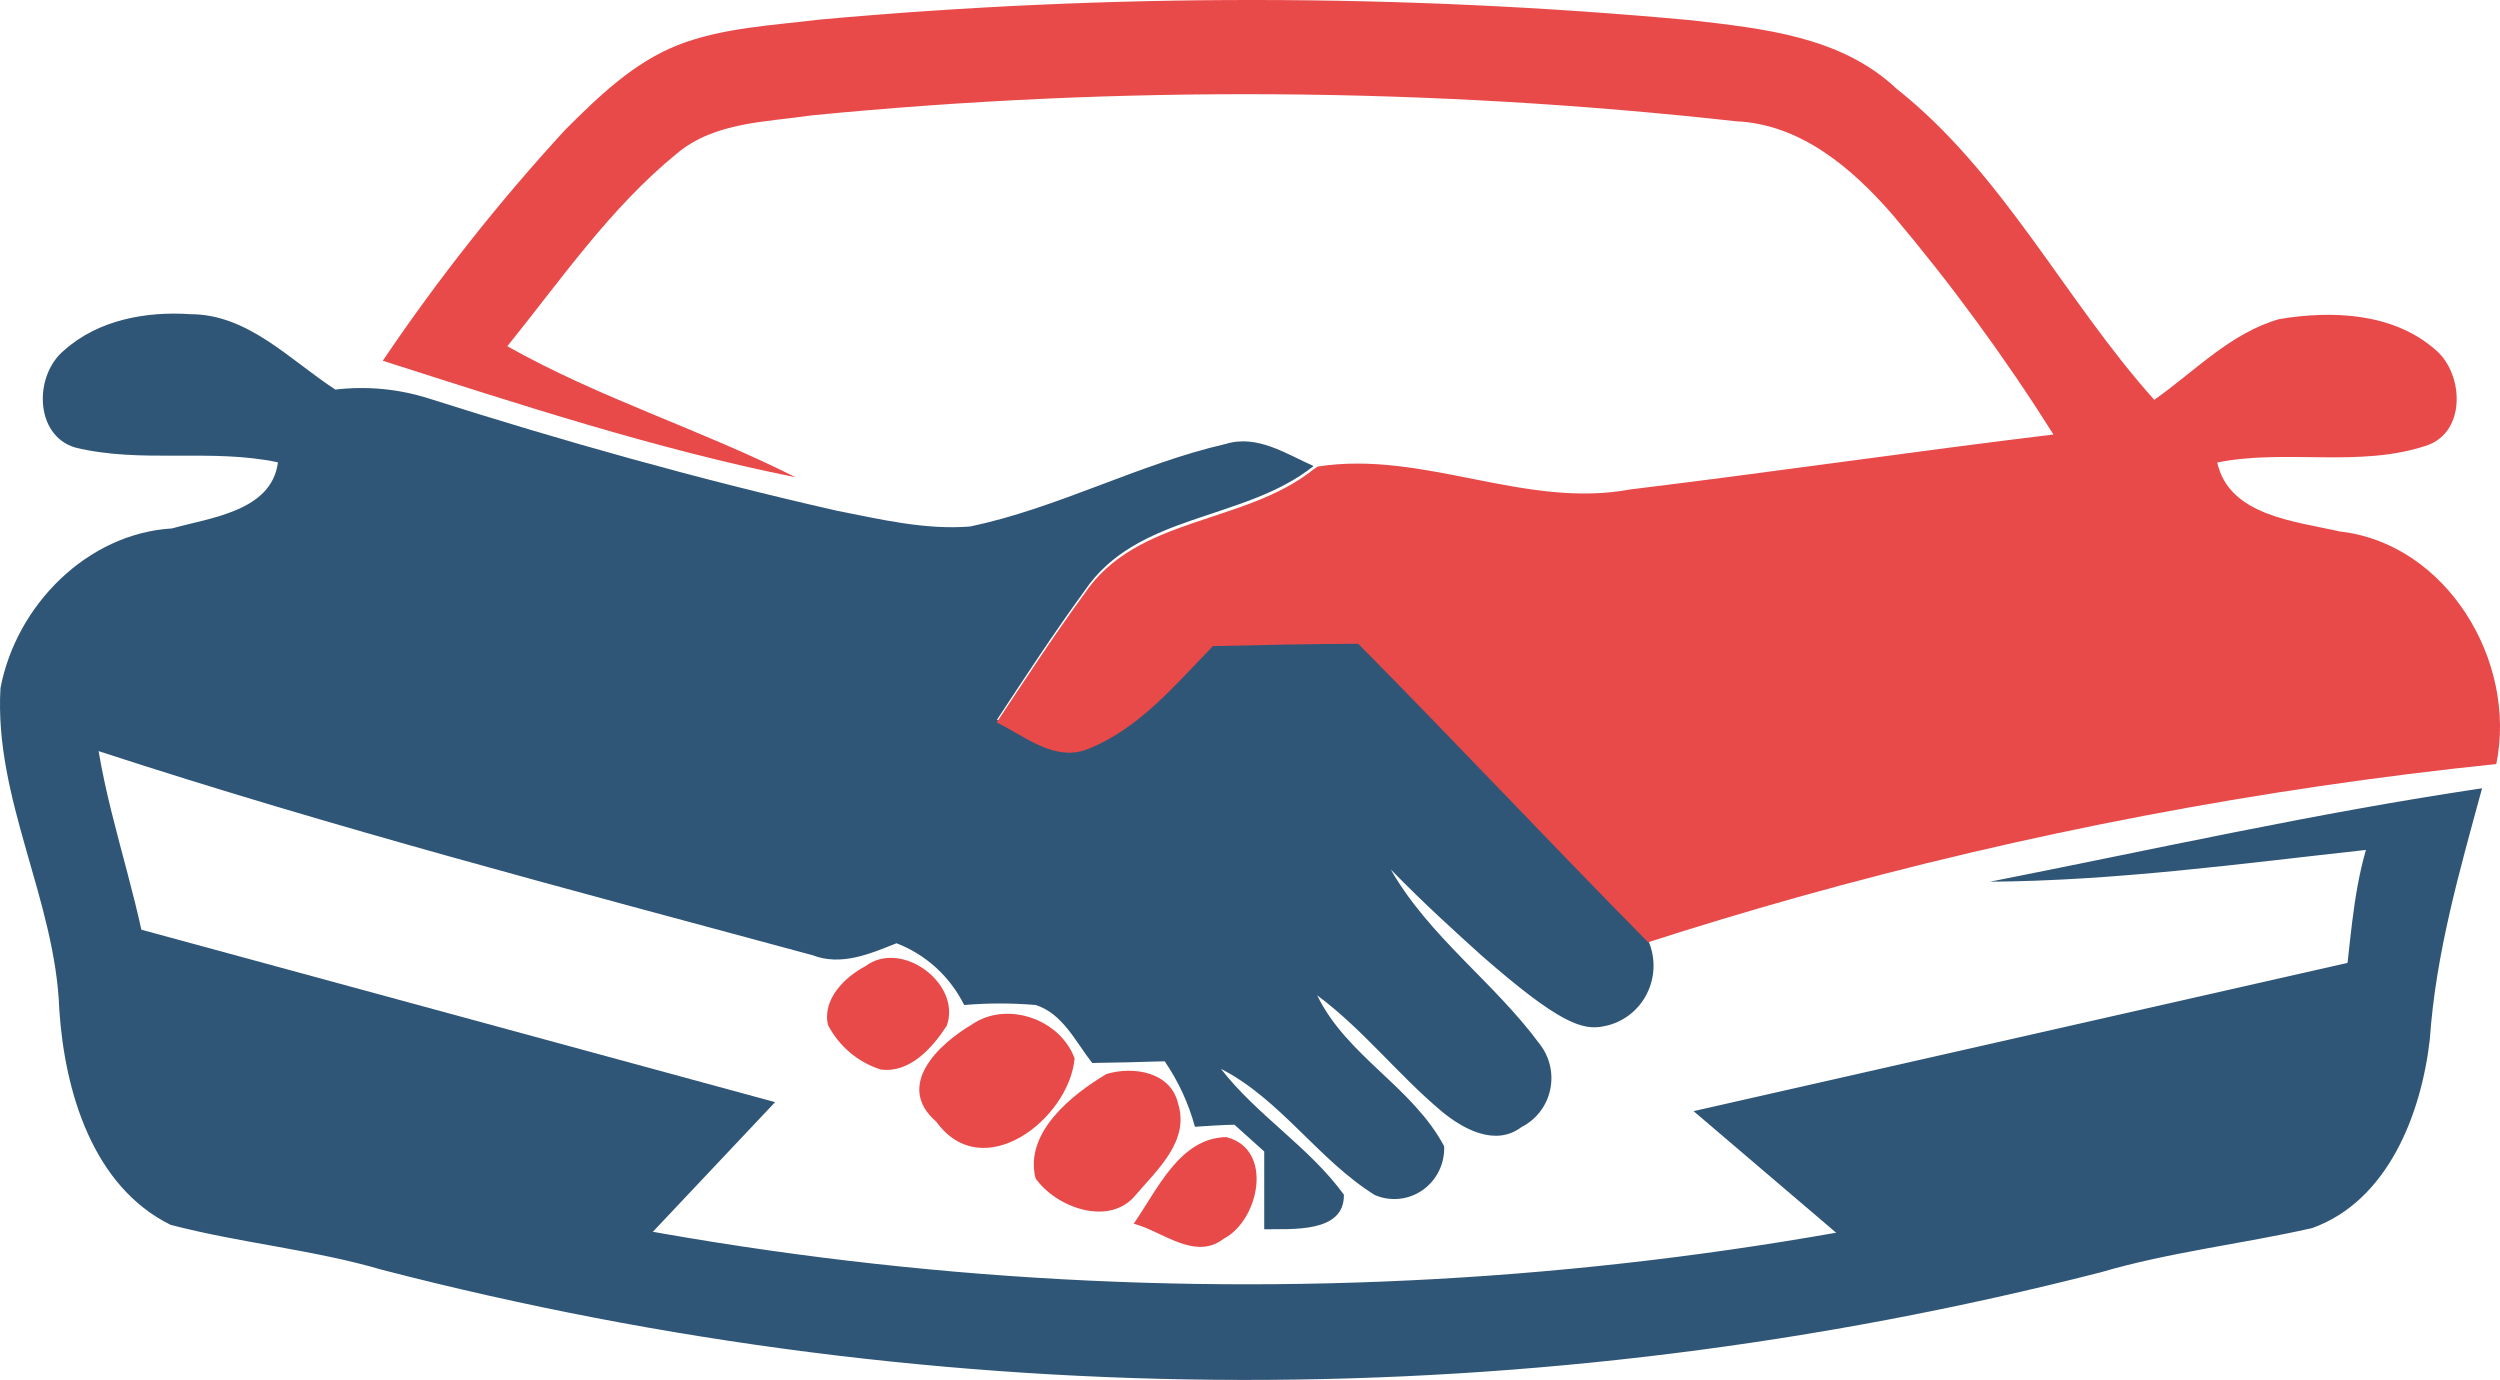
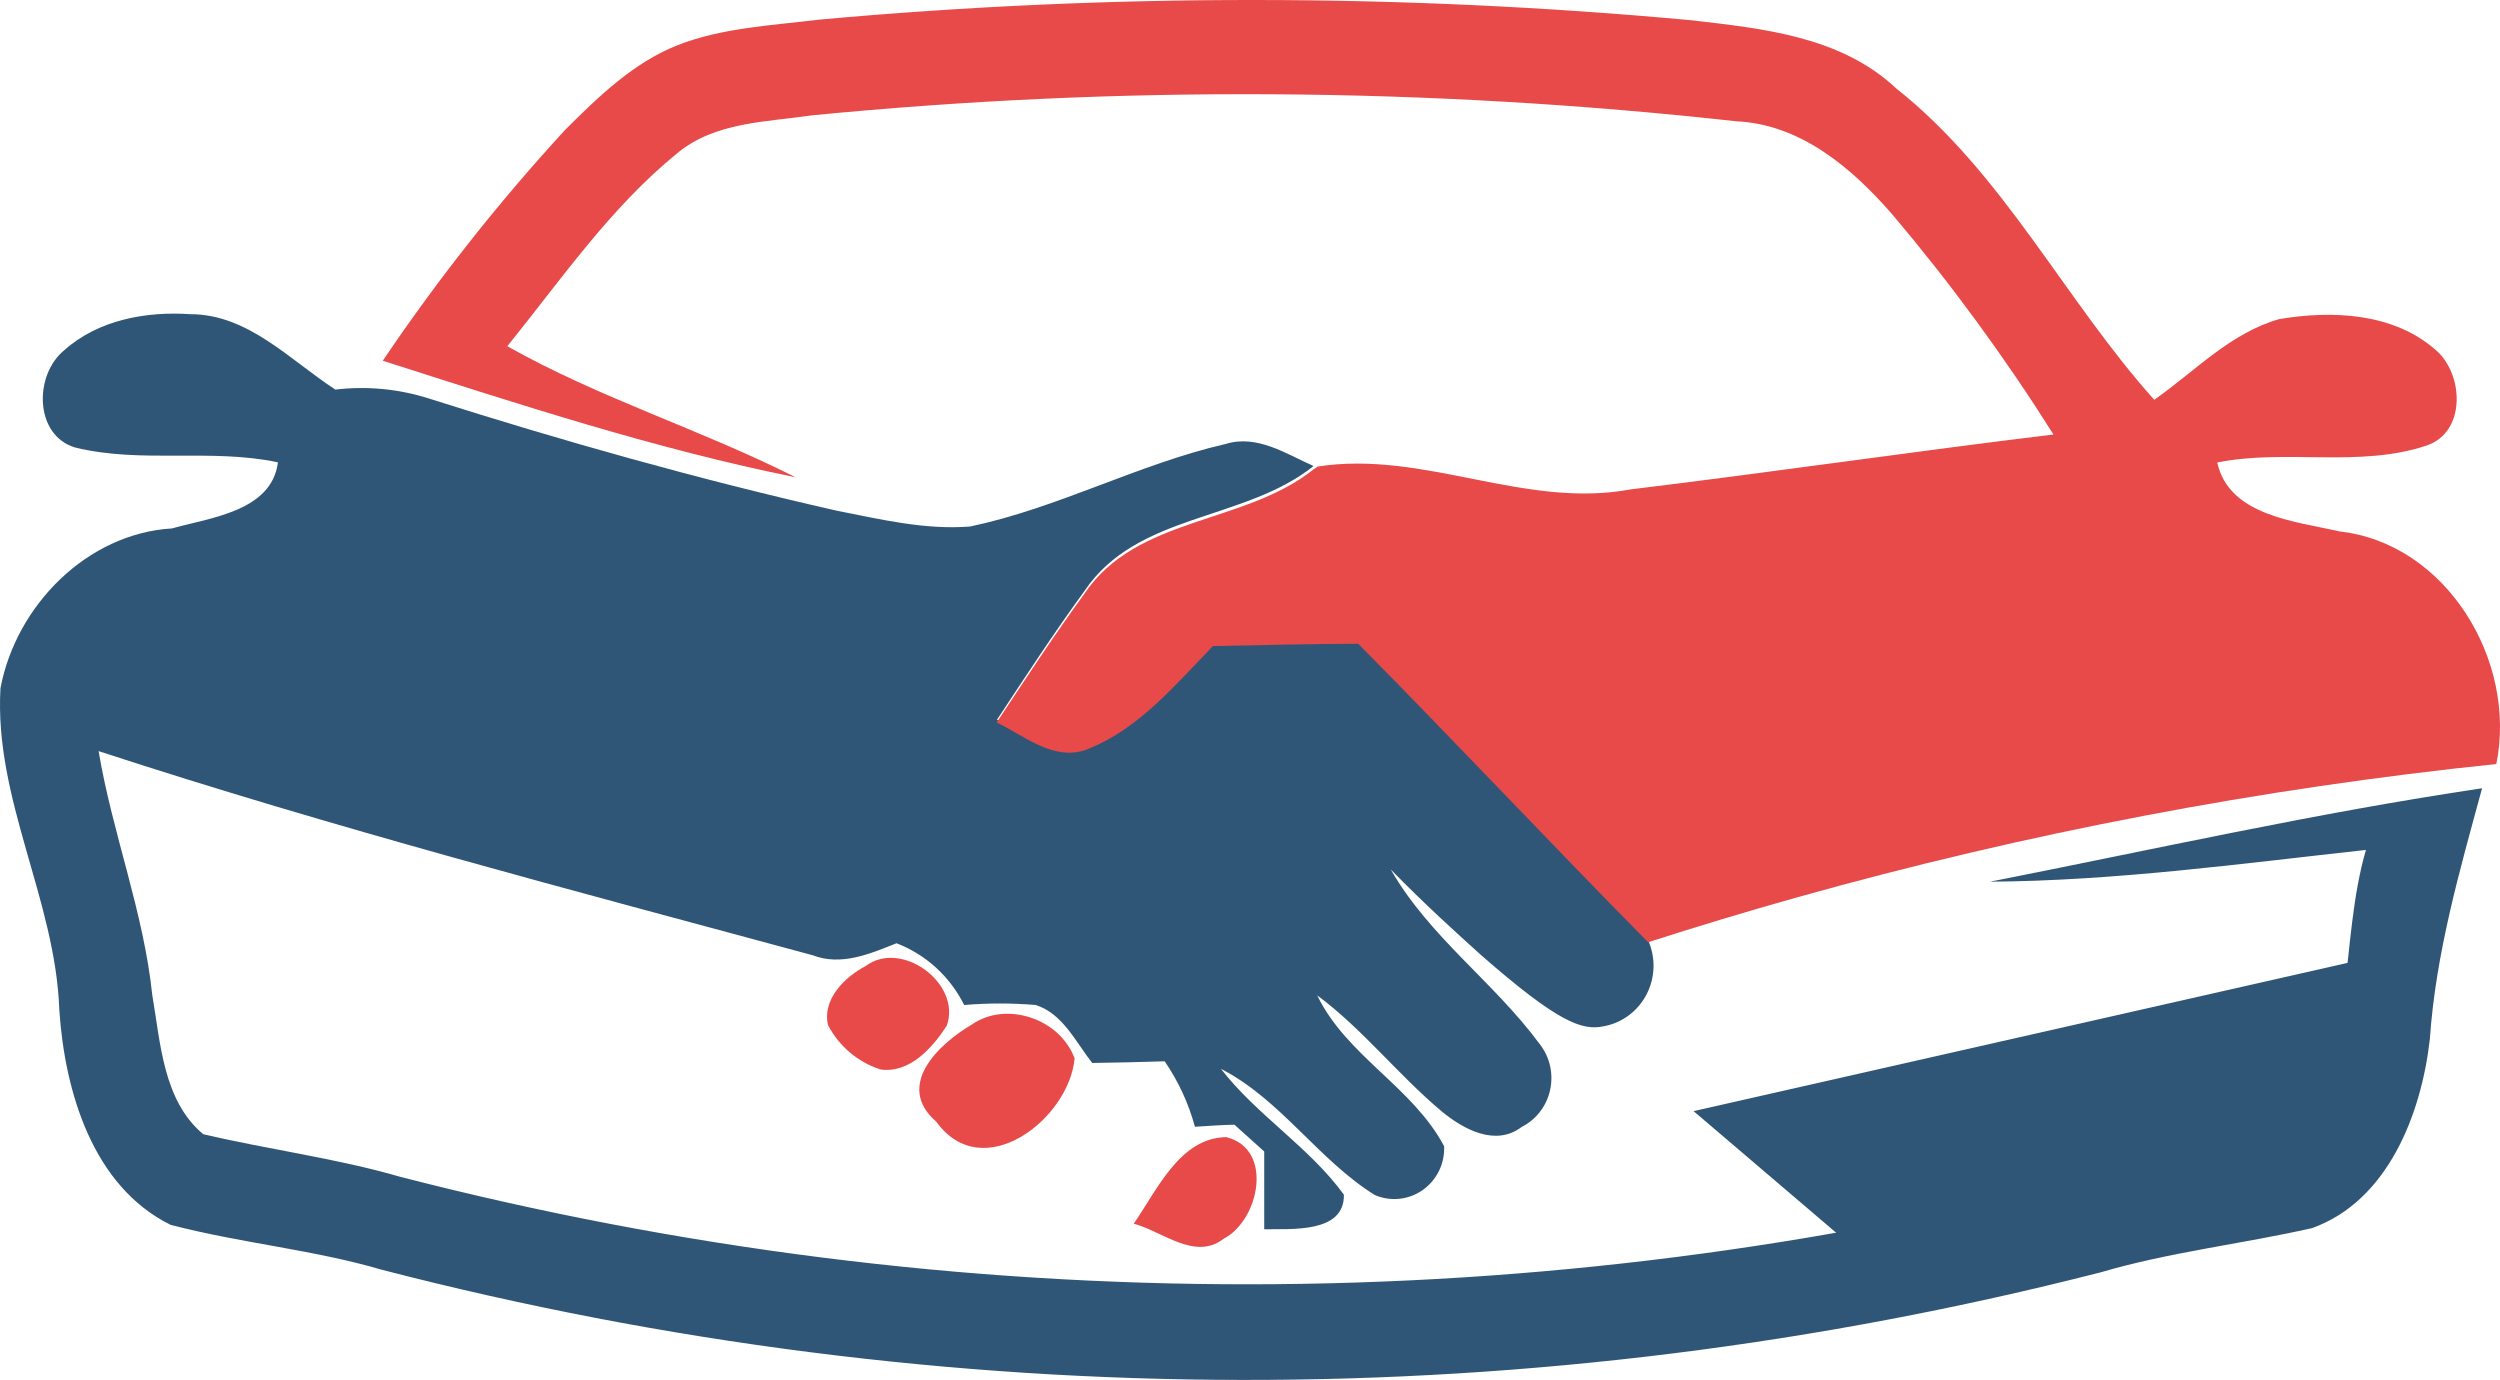
<svg xmlns="http://www.w3.org/2000/svg" fill="none" viewBox="0 0 279 154">
-   <path d="M86.5 123L70 140.5L17.746 127L13 103L86.5 123Z" fill="#305677" />
  <path d="M7.197 39.063C11.018 35.663 16.389 34.73 21.248 35.063C27.682 35.063 32.357 40.184 37.426 43.477C40.927 43.062 44.474 43.398 47.839 44.464C62.849 49.237 78.042 53.517 93.341 56.984C98.265 57.958 103.242 59.158 108.271 58.758C118.094 56.691 127.05 51.784 136.793 49.544C140.286 48.464 143.543 50.651 146.589 52.011C138.855 58.198 126.892 57.224 121.022 65.958C117.621 70.625 114.456 75.478 111.265 80.319C114.43 81.852 117.831 84.839 121.547 83.252C127.194 80.972 131.225 76.065 135.388 71.772C140.785 71.665 146.196 71.545 151.593 71.518C162.479 82.545 173.05 93.879 183.923 104.92C184.352 105.871 184.56 106.91 184.533 107.957C184.506 109.003 184.243 110.029 183.765 110.957C183.288 111.885 182.608 112.689 181.777 113.309C180.946 113.929 179.987 114.348 178.972 114.533C176.569 115.04 173.89 114.12 165.302 106.6C162.676 104.226 159.117 101.039 155.204 97.026C159.511 104.559 166.76 109.626 171.842 116.533C172.396 117.245 172.788 118.073 172.987 118.957C173.186 119.842 173.188 120.761 172.993 121.646C172.798 122.532 172.411 123.362 171.86 124.076C171.308 124.79 170.607 125.37 169.806 125.774C166.904 127.987 163.306 126.027 160.89 124.027C156.031 119.96 152.092 114.853 146.997 111.08C150.306 117.88 157.646 121.294 161.166 127.92C161.206 128.875 161.007 129.824 160.588 130.679C160.169 131.534 159.543 132.267 158.77 132.811C157.996 133.354 157.099 133.689 156.164 133.785C155.228 133.882 154.283 133.735 153.418 133.361C147.115 129.427 142.913 122.694 136.255 119.28C140.299 124.494 146.09 127.987 149.977 133.321C150.069 137.681 144.042 137.121 141.087 137.187C141.087 134.281 141.087 131.414 141.087 128.507L137.765 125.52C136.662 125.52 134.456 125.68 133.353 125.747C132.645 123.134 131.504 120.663 129.978 118.44C127.273 118.529 124.576 118.591 121.889 118.627C120.05 116.293 118.619 113.133 115.599 112.16C112.938 111.933 110.263 111.933 107.602 112.16C106.022 108.984 103.328 106.525 100.051 105.266C97.07 106.453 93.892 107.84 90.675 106.6C64.018 99.386 37.268 92.412 11.005 83.825C12.541 92.999 16.021 101.733 16.993 111.04C17.912 116.373 18.201 122.84 22.679 126.574C29.967 128.294 37.452 129.24 44.675 131.334C106.865 147.371 172.022 147.325 234.191 131.201C241.4 129.027 248.938 128.414 256.16 126.4C263.041 117.507 261.019 105.213 264.039 94.852C250.08 96.386 236.147 98.293 222.083 98.399C240.35 94.799 258.563 90.706 277 87.972C274.492 97.186 271.826 106.4 271.17 115.973C270.224 124.307 266.495 134.014 258.038 137.054C250.159 138.841 242.162 139.721 234.401 142.001C171.464 158.094 105.569 157.998 42.679 141.721C34.944 139.454 26.921 138.748 19.042 136.694C10.362 132.414 7.223 121.84 6.619 112.693C6.186 100.399 -0.669 89.186 0.053 76.798C1.8 67.558 9.718 59.544 19.199 58.971C23.454 57.771 30.322 57.064 31.018 51.597C23.559 50.011 15.798 51.757 8.392 49.944C3.835 48.597 3.756 41.85 7.197 39.063Z" fill="#305677" />
  <path d="M189 124L206 138.5L259.254 130.607L264 107L189 124Z" fill="#305677" />
  <path d="M96.576 107.83C100.61 104.772 107.351 109.798 105.656 114.478C104.053 116.951 101.517 119.796 98.284 119.357C95.76 118.555 93.649 116.778 92.411 114.411C91.728 111.553 94.264 109.04 96.576 107.83Z" fill="#E74A49" />
  <path d="M108.469 114.331C112.305 111.672 118.297 113.679 119.926 118.12C119.309 124.888 109.677 132.36 104.5 125.193C99.836 121.165 104.737 116.525 108.469 114.331Z" fill="#E74A49" />
-   <path d="M123.487 119.858C126.456 118.968 130.661 119.592 131.476 123.169C132.79 127.344 129.111 130.575 126.706 133.406C123.763 136.943 117.811 134.736 115.564 131.492C114.289 126.386 119.65 122.132 123.487 119.858Z" fill="#E74A49" />
  <path d="M126.521 136.568C129.149 132.792 131.659 126.982 136.849 126.902C142.21 128.232 140.515 136.209 136.56 138.243C133.354 140.743 129.688 137.379 126.521 136.568Z" fill="#E74A49" />
  <path d="M91.531 2.181C123.878 -0.753 156.421 -0.727 188.764 2.261C196.753 3.191 205.425 4.055 211.614 9.866C223.571 19.332 230.39 33.425 240.416 44.62C244.936 41.443 248.957 37.135 254.383 35.606C260.27 34.622 267.142 34.901 271.859 39.089C274.947 41.748 275.262 48.237 270.795 49.726C263.279 52.239 255.132 50.071 247.446 51.614C248.76 57.597 256.249 58.182 261.111 59.312C273.015 60.641 280.939 73.751 278.587 85.265C252.212 88 226.112 92.977 200.563 100.142C194.887 101.738 189.342 103.409 183.929 105.155C173.049 94.146 162.472 82.845 151.579 71.849C146.178 71.849 140.765 71.996 135.364 72.102C131.199 76.383 127.165 81.276 121.515 83.549C117.77 85.132 114.394 82.153 111.227 80.624C114.433 75.798 117.586 70.959 120.99 66.305C126.811 57.597 138.833 58.567 146.573 52.398L147.059 52.066C158.884 50.218 170.158 56.825 181.958 54.618C197.725 52.704 213.493 50.39 229.168 48.489C223.758 39.904 217.76 31.711 211.22 23.972C206.686 18.76 200.971 13.868 193.757 13.535C159.497 9.74 124.942 9.517 90.637 12.87C85.499 13.628 79.771 13.602 75.566 17.112C68.116 23.174 62.623 31.205 56.618 38.637C66.907 44.447 78.26 47.944 88.784 53.262C73.148 50.111 57.906 45.112 42.717 40.259C48.858 31.162 55.666 22.544 63.083 14.479C66.789 10.783 70.704 6.98 75.632 5.039C80.559 3.098 86.183 2.832 91.531 2.181Z" fill="#E74A49" />
</svg>